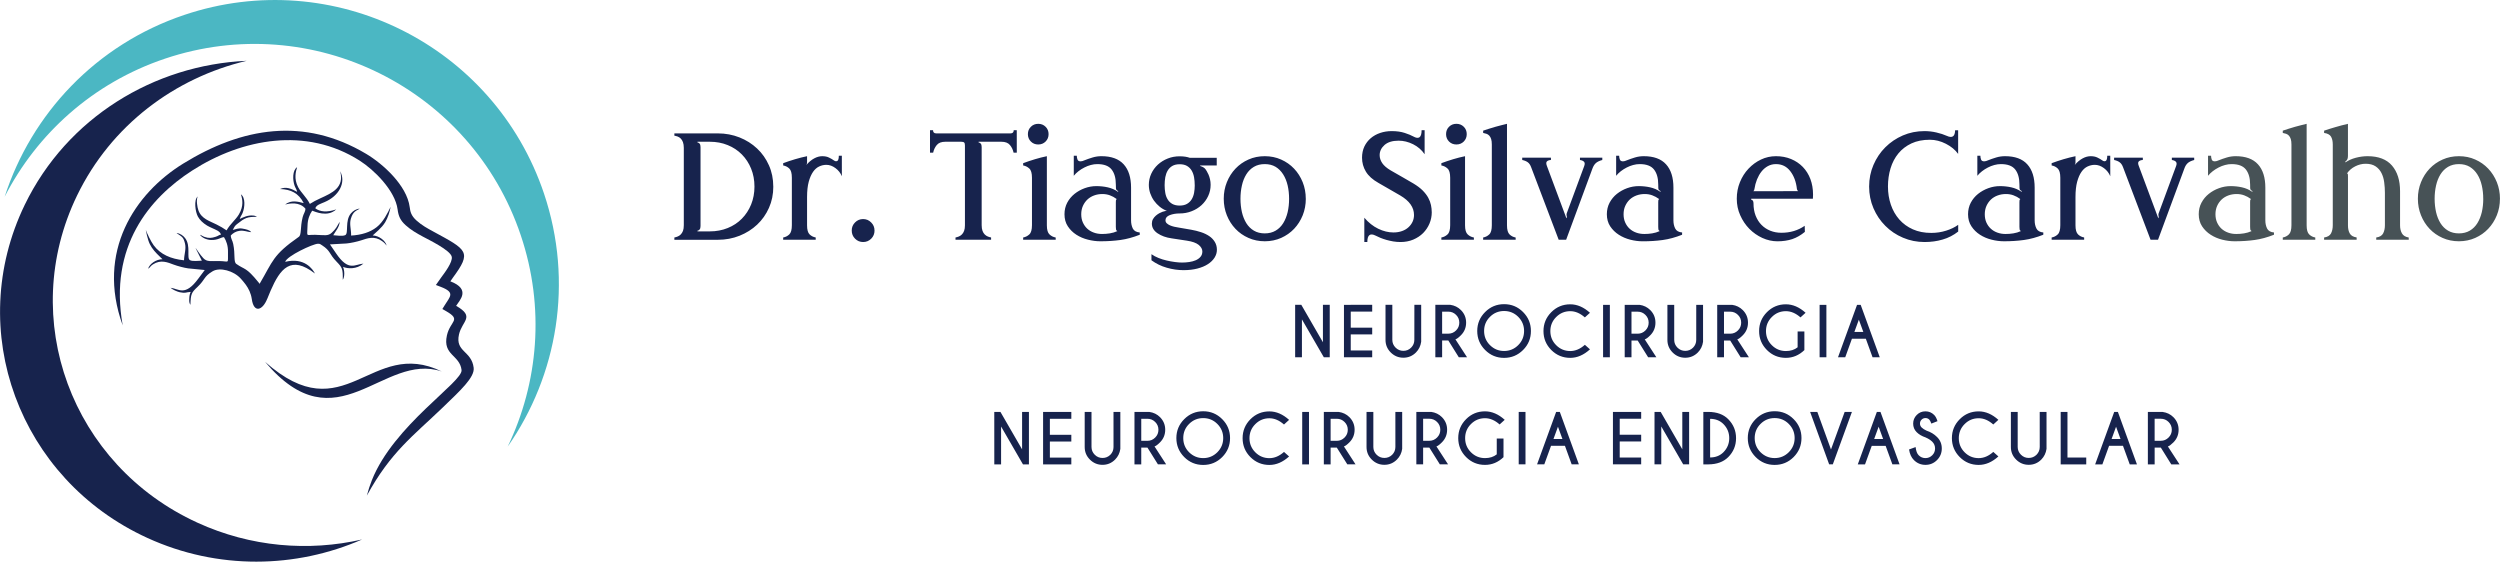
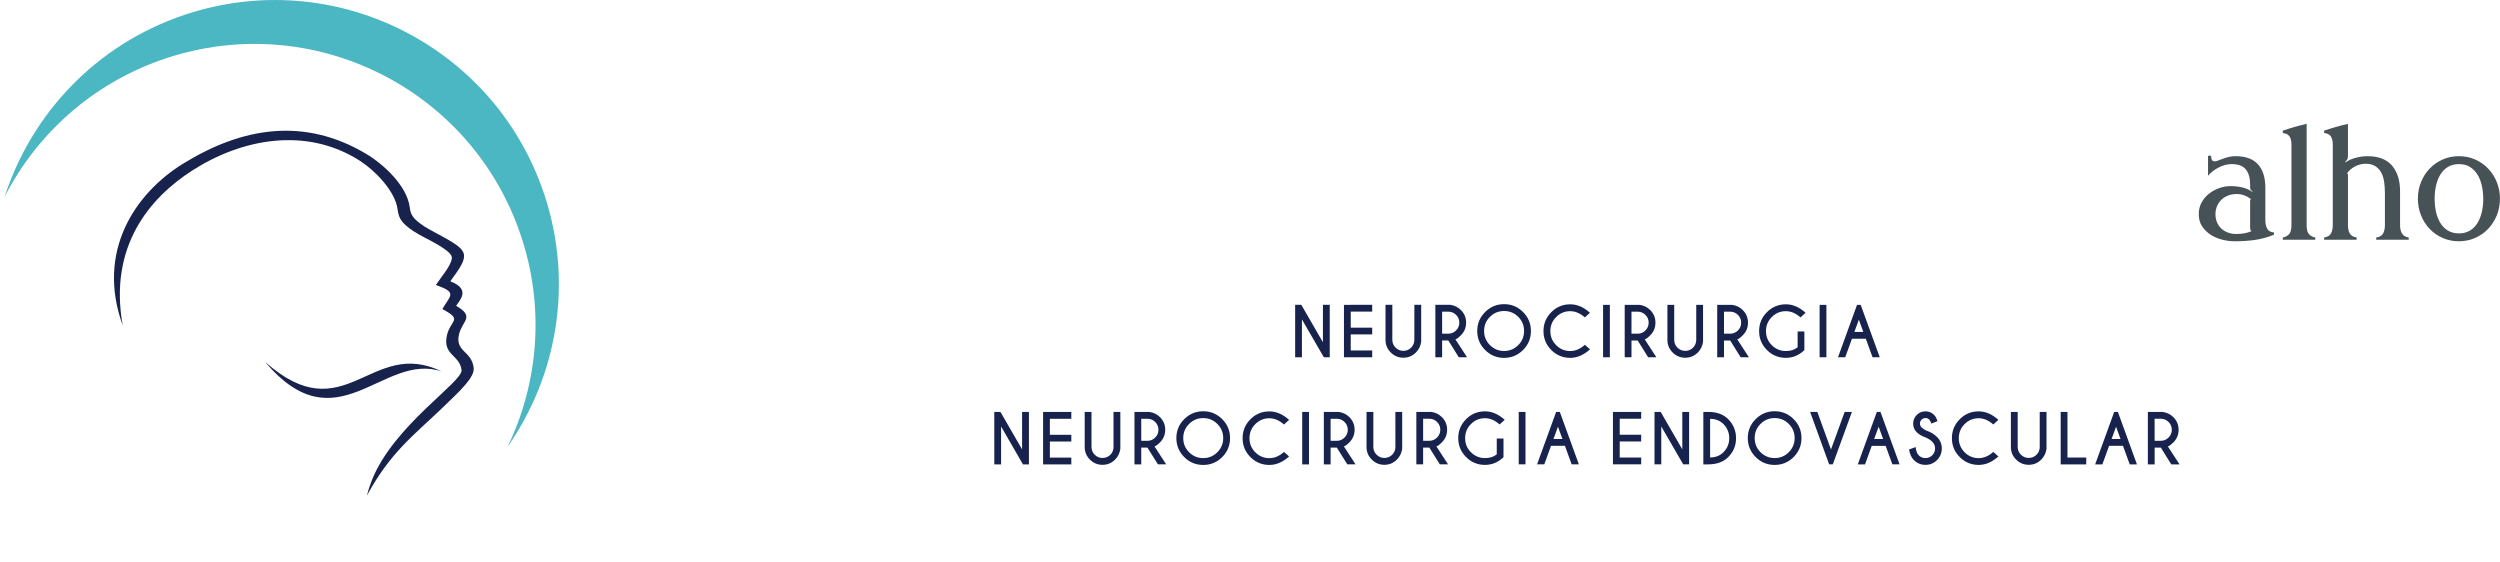
<svg xmlns="http://www.w3.org/2000/svg" xmlns:ns1="http://sodipodi.sourceforge.net/DTD/sodipodi-0.dtd" width="88.801" height="19.95" id="svg21" viewBox="0 0 88.801 19.95" ns1:docname="drtiago.cdr">
  <defs id="defs25" />
  <g id="Layer1000">
    <path d="m 15.694,13.196 c -2.1,-0.713 -3.719,2.694 -6.28,-0.344 2.845,2.528 3.744,-0.892 6.28,0.344 z" style="fill:#17234d;fill-rule:evenodd" id="path2" />
    <path d="m 13.03,17.607 c 0.049,-0.189 0.109,-0.373 0.179,-0.55 0.778,-1.957 3.237,-3.492 3.186,-3.914 -0.065,-0.541 -0.679,-0.522 -0.52,-1.231 0.118,-0.523 0.53,-0.54 -0.033,-0.862 l -0.129,-0.074 0.078,-0.126 c 0.195,-0.319 0.393,-0.458 -0.135,-0.661 l -0.173,-0.066 0.107,-0.151 c 0.031,-0.042 0.058,-0.086 0.089,-0.127 0.103,-0.14 0.411,-0.538 0.367,-0.727 C 15.994,8.884 15.217,8.512 15.023,8.406 14.803,8.287 14.594,8.168 14.408,7.999 14.222,7.83 14.154,7.681 14.123,7.438 14.036,6.771 13.292,6.034 12.773,5.704 10.888,4.503 8.61,4.912 6.825,6.059 5.313,7.032 3.856,8.753 4.358,11.556 3.407,8.934 4.795,6.867 6.506,5.812 c 2.091,-1.289 4.291,-1.663 6.502,-0.346 0.594,0.354 1.446,1.121 1.545,1.892 0.019,0.151 0.045,0.298 0.24,0.474 0.187,0.17 0.405,0.288 0.586,0.386 1.228,0.666 1.386,0.724 0.705,1.649 -0.037,0.051 -0.043,0.064 -0.087,0.126 v 0 c 0.745,0.286 0.321,0.681 0.205,0.87 0.686,0.394 0.21,0.533 0.101,1.018 -0.14,0.624 0.449,0.574 0.522,1.183 0.04,0.338 -0.469,0.804 -1.116,1.427 -1.022,0.983 -1.832,1.563 -2.679,3.115 z" style="fill:#17234d;fill-rule:evenodd" id="path4" />
-     <path d="m 0.879,7.275 c 1.502,-3.1 4.599,-4.97 7.882,-5.115 -2.553,0.605 -4.815,2.288 -6.024,4.785 -2.116,4.371 -0.202,9.574 4.277,11.621 1.897,0.868 3.95,1.03 5.848,0.596 C 10.515,20.19 7.74,20.254 5.234,19.107 0.674,17.022 -1.275,11.726 0.879,7.275 Z" style="fill:#17234d;fill-rule:evenodd" id="path6" />
    <path d="M 0.165,6.989 C 1.116,4.053 3.397,1.589 6.549,0.529 c 5.279,-1.775 10.999,1.066 12.774,6.346 1.059,3.15 0.476,6.457 -1.29,8.99 1.089,-2.263 1.331,-4.936 0.466,-7.505 C 16.744,3.136 11.085,0.327 5.862,2.083 3.294,2.947 1.31,4.755 0.165,6.989 Z" style="fill:#4bb7c3;fill-rule:evenodd" id="path8" />
-     <path d="m 9.492,10.616 c 0.04,-0.1 0.08,-0.199 0.121,-0.292 0.336,-0.774 0.716,-1.276 1.574,-0.607 -0.072,-0.151 -0.374,-0.587 -1.057,-0.416 0.06,-0.209 0.979,-0.637 1.162,-0.643 0.074,-0.003 0.091,0.018 0.148,0.055 0.312,0.204 0.237,0.294 0.514,0.58 0.199,0.206 0.23,0.254 0.221,0.646 0.077,-0.106 0.063,-0.345 0.009,-0.46 0.168,0.07 0.476,0.092 0.726,-0.115 C 12.61,9.381 12.386,9.668 11.932,8.991 L 11.72,8.681 12.31,8.648 c 0.149,-0.014 0.38,-0.065 0.517,-0.11 0.225,-0.074 0.469,-0.17 0.741,0.024 0.098,0.07 0.107,0.091 0.166,0.162 C 13.691,8.546 13.462,8.372 13.238,8.363 L 13.445,8.175 C 13.538,8.086 13.618,7.998 13.682,7.894 13.776,7.74 13.851,7.498 13.875,7.346 13.77,7.564 13.614,7.886 13.379,8.069 13.14,8.256 12.835,8.345 12.472,8.368 12.476,8.146 12.406,7.966 12.461,7.775 12.542,7.489 12.678,7.482 12.778,7.411 12.652,7.418 12.54,7.492 12.466,7.578 12.243,7.84 12.391,8.288 12.264,8.351 12.164,8.402 11.936,8.359 11.837,8.355 11.905,8.231 12.058,8.069 12.066,7.878 L 11.944,8.085 C 11.883,8.172 11.862,8.191 11.79,8.261 11.651,8.396 11.526,8.349 11.202,8.341 10.848,8.331 10.914,8.447 10.924,8.005 10.929,7.787 11,7.612 11.089,7.484 c 0.1,0.032 0.54,0.246 0.855,-0.047 -0.328,0.114 -0.574,0.089 -0.744,-0.037 0.036,-0.126 0.207,-0.166 0.326,-0.22 0.52,-0.218 0.772,-0.698 0.557,-1.097 0.156,0.583 -0.29,0.772 -0.708,0.963 -0.146,0.067 -0.245,0.118 -0.369,0.197 C 10.884,6.997 10.696,6.852 10.587,6.642 10.434,6.344 10.508,6.093 10.553,5.939 10.384,6.048 10.391,6.394 10.466,6.601 10.498,6.686 10.537,6.725 10.555,6.815 10.36,6.706 10.161,6.615 9.945,6.715 10.332,6.723 10.612,6.865 10.788,7.215 10.606,7.168 10.344,7.087 10.13,7.266 10.295,7.22 10.64,7.163 10.849,7.413 10.845,7.532 10.783,7.584 10.751,7.712 10.656,8.083 10.719,8.345 10.609,8.416 9.683,9.063 9.699,9.271 9.221,10.082 9.211,10.067 9.199,10.051 9.185,10.032 8.73,9.472 8.701,9.592 8.394,9.374 8.289,9.299 8.362,9.041 8.284,8.666 8.258,8.536 8.198,8.481 8.198,8.363 8.279,8.28 8.377,8.215 8.513,8.198 8.68,8.178 8.781,8.24 8.923,8.247 8.868,8.168 8.732,8.141 8.606,8.119 8.471,8.096 8.38,8.142 8.268,8.167 8.32,8.073 8.327,8.034 8.415,7.963 8.701,7.736 8.786,7.696 9.132,7.704 9.066,7.671 9.054,7.659 8.979,7.655 8.798,7.643 8.658,7.708 8.517,7.778 8.54,7.688 8.582,7.651 8.616,7.567 8.699,7.363 8.723,7.018 8.557,6.903 8.614,7.078 8.663,7.317 8.486,7.615 8.368,7.813 8.179,7.95 8.048,8.183 7.927,8.099 7.831,8.044 7.688,7.972 7.459,7.855 7.152,7.774 7.047,7.47 7.008,7.36 6.962,7.101 7.023,6.979 6.878,7.096 6.938,7.528 7.029,7.692 7.096,7.814 7.204,7.919 7.355,8.012 7.42,8.053 7.46,8.063 7.532,8.1 7.649,8.158 7.816,8.205 7.848,8.333 7.755,8.352 7.763,8.378 7.664,8.409 7.51,8.459 7.412,8.467 7.268,8.416 7.174,8.384 7.176,8.36 7.103,8.339 7.166,8.436 7.327,8.518 7.493,8.524 7.751,8.533 7.836,8.43 7.956,8.423 8.039,8.554 8.103,8.732 8.098,8.95 8.089,9.393 8.159,9.28 7.806,9.273 7.481,9.268 7.355,9.31 7.222,9.17 6.986,8.918 6.771,8.458 7.17,9.259 7.072,9.26 6.842,9.294 6.745,9.24 6.62,9.17 6.787,8.729 6.576,8.458 6.506,8.368 6.397,8.29 6.272,8.277 6.305,8.307 6.281,8.286 6.323,8.314 6.469,8.414 6.519,8.43 6.572,8.654 6.618,8.848 6.542,9.025 6.536,9.246 6.069,9.197 5.702,9.04 5.459,8.713 5.363,8.585 5.225,8.293 5.178,8.165 5.197,8.279 5.233,8.424 5.267,8.532 5.329,8.73 5.435,8.869 5.572,9.012 l 0.199,0.196 c -0.225,0 -0.46,0.163 -0.511,0.339 C 5.349,9.49 5.33,9.458 5.432,9.392 5.712,9.21 5.951,9.318 6.174,9.401 6.309,9.451 6.537,9.513 6.685,9.533 L 7.273,9.591 7.048,9.892 c -0.482,0.658 -0.696,0.361 -0.992,0.33 0.069,0.063 0.237,0.139 0.326,0.158 0.224,0.047 0.202,3e-4 0.392,-0.012 -0.032,0.064 -0.048,0.142 -0.051,0.24 -0.004,0.096 -0.006,0.148 0.041,0.22 C 6.774,10.437 6.805,10.39 7.014,10.193 7.302,9.919 7.231,9.826 7.552,9.636 7.807,9.484 8.301,9.613 8.557,9.902 c 0.114,0.128 0.229,0.265 0.306,0.439 0.037,0.085 0.066,0.178 0.081,0.283 0.071,0.505 0.38,0.409 0.547,-0.008 z" style="fill:#17234d;fill-rule:evenodd" id="path10" />
    <path d="m 35.317,14.633 h 0.22 l 0.768,1.329 v -1.329 h 0.243 v 1.863 h -0.211 l -0.778,-1.346 v 1.346 h -0.241 z m 2.737,0 v 0.242 h -0.762 v 0.569 h 0.762 v 0.24 h -0.762 v 0.569 h 0.762 v 0.243 h -1.003 v -1.863 z m 1.498,0 h 0.243 v 1.312 c -0.021,0.149 -0.083,0.276 -0.186,0.379 -0.124,0.124 -0.273,0.187 -0.447,0.187 -0.174,0 -0.324,-0.063 -0.447,-0.186 -0.124,-0.123 -0.186,-0.272 -0.186,-0.448 v -1.244 h 0.242 v 1.244 c 0,0.107 0.039,0.199 0.115,0.275 0.077,0.077 0.169,0.115 0.277,0.115 0.108,0 0.2,-0.038 0.277,-0.113 0.076,-0.077 0.113,-0.169 0.113,-0.277 z m 0.986,0.242 v 0.783 h 0.22 c 0.107,0 0.199,-0.039 0.275,-0.116 0.077,-0.076 0.115,-0.168 0.115,-0.277 0,-0.108 -0.038,-0.2 -0.115,-0.276 -0.076,-0.076 -0.168,-0.114 -0.275,-0.114 z m 0.22,1.024 h -0.22 v 0.596 h -0.241 v -1.863 h 0.529 c 0.149,0.021 0.275,0.082 0.378,0.185 0.124,0.125 0.185,0.274 0.185,0.447 0,0.175 -0.061,0.325 -0.185,0.449 -0.085,0.085 -0.15,0.133 -0.195,0.144 l 0.413,0.637 h -0.292 z m 1.981,-1.291 c 0.263,0 0.487,0.093 0.674,0.28 0.186,0.186 0.279,0.411 0.279,0.673 0,0.263 -0.093,0.488 -0.279,0.675 -0.187,0.186 -0.411,0.279 -0.674,0.279 -0.264,0 -0.488,-0.093 -0.674,-0.279 -0.186,-0.187 -0.28,-0.412 -0.28,-0.675 0,-0.263 0.094,-0.488 0.28,-0.673 0.186,-0.186 0.411,-0.28 0.674,-0.28 z m 0,0.243 c -0.197,0 -0.364,0.069 -0.502,0.208 -0.139,0.138 -0.207,0.305 -0.207,0.502 0,0.196 0.068,0.364 0.207,0.503 0.14,0.138 0.306,0.208 0.502,0.208 0.196,0 0.363,-0.07 0.502,-0.208 0.138,-0.139 0.208,-0.307 0.208,-0.503 0,-0.196 -0.07,-0.363 -0.208,-0.502 -0.139,-0.139 -0.306,-0.208 -0.502,-0.208 z m 2.869,1.201 0.181,0.162 c -0.222,0.2 -0.454,0.301 -0.7,0.301 -0.263,0 -0.487,-0.093 -0.673,-0.278 -0.185,-0.186 -0.278,-0.41 -0.278,-0.673 0,-0.262 0.093,-0.486 0.278,-0.673 0.186,-0.186 0.41,-0.278 0.673,-0.278 0.246,0 0.479,0.101 0.7,0.301 l -0.181,0.165 c -0.167,-0.148 -0.339,-0.222 -0.519,-0.222 -0.194,0 -0.361,0.069 -0.499,0.207 -0.139,0.138 -0.208,0.305 -0.208,0.501 0,0.196 0.069,0.363 0.208,0.502 0.138,0.138 0.305,0.207 0.499,0.207 0.18,0 0.353,-0.073 0.519,-0.221 z m 0.888,-1.419 v 1.863 h -0.241 v -1.863 z m 0.768,0.242 v 0.783 h 0.22 c 0.107,0 0.199,-0.039 0.275,-0.116 0.077,-0.076 0.115,-0.168 0.115,-0.277 0,-0.108 -0.038,-0.2 -0.115,-0.276 -0.075,-0.076 -0.167,-0.114 -0.275,-0.114 z m 0.22,1.024 H 47.264 v 0.596 h -0.241 v -1.863 h 0.529 c 0.149,0.021 0.276,0.082 0.379,0.185 0.124,0.125 0.185,0.274 0.185,0.447 0,0.175 -0.061,0.325 -0.185,0.449 -0.085,0.085 -0.151,0.133 -0.195,0.144 l 0.413,0.637 h -0.292 z m 2.08,-1.267 h 0.242 v 1.312 c -0.021,0.149 -0.083,0.276 -0.186,0.379 -0.124,0.124 -0.273,0.187 -0.447,0.187 -0.174,0 -0.324,-0.063 -0.447,-0.186 -0.124,-0.123 -0.186,-0.272 -0.186,-0.448 v -1.244 h 0.242 v 1.244 c 0,0.107 0.038,0.199 0.115,0.275 0.077,0.077 0.17,0.115 0.277,0.115 0.109,0 0.201,-0.038 0.277,-0.113 0.076,-0.077 0.114,-0.169 0.114,-0.277 z m 0.986,0.242 v 0.783 h 0.22 c 0.107,0 0.199,-0.039 0.275,-0.116 0.077,-0.076 0.115,-0.168 0.115,-0.277 0,-0.108 -0.038,-0.2 -0.115,-0.276 -0.076,-0.076 -0.168,-0.114 -0.275,-0.114 z m 0.22,1.024 h -0.22 v 0.596 h -0.241 v -1.863 h 0.529 c 0.149,0.021 0.275,0.082 0.379,0.185 0.124,0.125 0.185,0.274 0.185,0.447 0,0.175 -0.061,0.325 -0.185,0.449 -0.085,0.085 -0.15,0.133 -0.195,0.144 l 0.413,0.637 h -0.292 z m 2.635,0.341 c -0.191,0.182 -0.41,0.274 -0.657,0.274 -0.263,0 -0.488,-0.093 -0.672,-0.278 -0.185,-0.186 -0.279,-0.41 -0.279,-0.673 0,-0.262 0.093,-0.486 0.279,-0.673 0.185,-0.186 0.409,-0.278 0.672,-0.278 0.246,0 0.479,0.101 0.7,0.301 l -0.181,0.165 c -0.166,-0.148 -0.339,-0.222 -0.519,-0.222 -0.195,0 -0.361,0.069 -0.499,0.207 -0.139,0.138 -0.207,0.305 -0.207,0.501 0,0.196 0.068,0.363 0.207,0.502 0.138,0.138 0.305,0.207 0.499,0.207 0.168,0 0.306,-0.044 0.417,-0.133 v -0.562 h 0.24 z m 0.781,-1.608 v 1.863 h -0.241 v -1.863 z m 1.312,0.962 -0.159,-0.436 -0.159,0.436 z m -0.093,-0.962 0.677,1.863 h -0.256 l -0.239,-0.659 h -0.494 l -0.239,0.659 h -0.257 l 0.678,-1.863 z m 2.89,0 v 0.242 h -0.762 v 0.569 h 0.762 v 0.24 h -0.762 v 0.569 h 0.762 v 0.243 h -1.003 v -1.863 z m 0.474,0 h 0.219 l 0.768,1.329 v -1.329 h 0.242 v 1.863 h -0.21 l -0.779,-1.346 v 1.346 h -0.241 z m 1.975,0.246 v 1.372 c 0.192,0 0.349,-0.062 0.471,-0.184 0.138,-0.139 0.208,-0.306 0.208,-0.502 0,-0.196 -0.07,-0.363 -0.208,-0.502 -0.122,-0.122 -0.28,-0.184 -0.471,-0.184 z m -0.064,-0.246 c 0.303,0.002 0.538,0.087 0.707,0.258 0.185,0.187 0.278,0.412 0.278,0.674 0,0.263 -0.092,0.488 -0.278,0.674 -0.17,0.17 -0.405,0.256 -0.707,0.258 h -0.177 v -1.863 z m 2.356,-0.024 c 0.264,0 0.488,0.093 0.674,0.28 0.186,0.186 0.279,0.411 0.279,0.673 0,0.263 -0.093,0.488 -0.279,0.675 -0.186,0.186 -0.411,0.279 -0.674,0.279 -0.263,0 -0.488,-0.093 -0.674,-0.279 -0.186,-0.187 -0.28,-0.412 -0.28,-0.675 0,-0.263 0.094,-0.488 0.28,-0.673 0.186,-0.186 0.411,-0.28 0.674,-0.28 z m 0,0.243 c -0.196,0 -0.363,0.069 -0.502,0.208 -0.138,0.138 -0.207,0.305 -0.207,0.502 0,0.196 0.069,0.364 0.207,0.503 0.14,0.138 0.307,0.208 0.502,0.208 0.196,0 0.364,-0.07 0.502,-0.208 0.138,-0.139 0.208,-0.307 0.208,-0.503 0,-0.196 -0.07,-0.363 -0.208,-0.502 -0.138,-0.139 -0.306,-0.208 -0.502,-0.208 z m 1.936,1.644 -0.676,-1.863 h 0.256 l 0.485,1.335 0.486,-1.335 h 0.258 l -0.679,1.863 z m 1.917,-0.901 -0.159,-0.436 -0.159,0.436 z m -0.094,-0.962 0.678,1.863 H 67.218 L 66.979,15.837 H 66.485 L 66.246,16.496 h -0.257 l 0.677,-1.863 z m 1.605,0.907 c -0.132,-0.044 -0.239,-0.106 -0.321,-0.189 -0.082,-0.082 -0.123,-0.183 -0.123,-0.304 0,-0.119 0.043,-0.22 0.127,-0.306 0.085,-0.086 0.188,-0.128 0.309,-0.128 0.119,0 0.222,0.041 0.307,0.126 0.049,0.046 0.088,0.12 0.121,0.223 l -0.218,0.086 c -0.027,-0.072 -0.05,-0.118 -0.072,-0.14 -0.037,-0.038 -0.083,-0.057 -0.137,-0.057 -0.054,0 -0.101,0.02 -0.138,0.057 -0.038,0.038 -0.057,0.084 -0.057,0.138 0,0.054 0.019,0.101 0.057,0.139 0.043,0.042 0.102,0.08 0.176,0.114 0.146,0.048 0.27,0.122 0.371,0.224 0.115,0.112 0.171,0.249 0.171,0.41 0,0.16 -0.057,0.298 -0.17,0.411 -0.114,0.114 -0.251,0.17 -0.41,0.17 -0.16,0 -0.298,-0.057 -0.411,-0.171 -0.091,-0.091 -0.148,-0.216 -0.172,-0.376 l 0.233,-0.085 c 0.016,0.137 0.051,0.234 0.109,0.291 0.066,0.067 0.147,0.101 0.241,0.101 0.093,0 0.174,-0.034 0.241,-0.101 0.067,-0.066 0.1,-0.147 0.1,-0.241 0,-0.094 -0.033,-0.174 -0.1,-0.241 C 68.571,15.629 68.493,15.578 68.401,15.54 Z m 2.402,0.513 0.181,0.162 c -0.221,0.2 -0.454,0.301 -0.7,0.301 -0.263,0 -0.487,-0.093 -0.672,-0.278 -0.185,-0.186 -0.279,-0.41 -0.279,-0.673 0,-0.262 0.093,-0.486 0.279,-0.673 0.185,-0.186 0.409,-0.278 0.672,-0.278 0.246,0 0.479,0.101 0.7,0.301 l -0.181,0.165 c -0.166,-0.148 -0.339,-0.222 -0.519,-0.222 -0.195,0 -0.361,0.069 -0.499,0.207 -0.138,0.138 -0.207,0.305 -0.207,0.501 0,0.196 0.069,0.363 0.207,0.502 0.138,0.138 0.305,0.207 0.499,0.207 0.18,0 0.353,-0.073 0.519,-0.221 z m 1.649,-1.419 h 0.242 v 1.312 c -0.022,0.149 -0.083,0.276 -0.185,0.379 -0.124,0.124 -0.273,0.187 -0.448,0.187 -0.174,0 -0.324,-0.063 -0.447,-0.186 -0.124,-0.123 -0.186,-0.272 -0.186,-0.448 v -1.244 h 0.242 v 1.244 c 0,0.107 0.039,0.199 0.115,0.275 0.077,0.077 0.169,0.115 0.277,0.115 0.108,0 0.2,-0.038 0.277,-0.113 0.076,-0.077 0.114,-0.169 0.114,-0.277 z m 0.745,1.863 v -1.863 h 0.241 v 1.62 h 0.667 v 0.243 z m 2.126,-0.901 -0.159,-0.436 -0.159,0.436 z m -0.094,-0.962 0.677,1.863 h -0.256 l -0.24,-0.659 h -0.494 l -0.238,0.659 h -0.257 l 0.677,-1.863 z m 1.305,0.242 v 0.783 h 0.22 c 0.107,0 0.199,-0.039 0.275,-0.116 0.077,-0.076 0.115,-0.168 0.115,-0.277 0,-0.108 -0.039,-0.2 -0.115,-0.276 -0.076,-0.076 -0.168,-0.114 -0.275,-0.114 z m 0.22,1.024 H 76.534 V 16.496 H 76.293 v -1.863 h 0.528 c 0.149,0.021 0.276,0.082 0.379,0.185 0.124,0.125 0.185,0.274 0.185,0.447 0,0.175 -0.061,0.325 -0.185,0.449 -0.086,0.085 -0.15,0.133 -0.196,0.144 l 0.414,0.637 h -0.293 z" style="fill:#17234d;fill-rule:evenodd" id="path12" />
-     <path d="m 27.468,6.627 c 0,0.274 -0.051,0.526 -0.154,0.756 -0.102,0.23 -0.242,0.429 -0.421,0.597 -0.177,0.167 -0.387,0.298 -0.625,0.394 -0.239,0.095 -0.496,0.143 -0.77,0.143 H 23.954 V 8.436 C 23.994,8.428 24.034,8.417 24.073,8.4 24.113,8.384 24.148,8.36 24.181,8.327 24.213,8.296 24.239,8.252 24.26,8.201 24.279,8.149 24.289,8.081 24.289,7.998 V 5.25 c 0,-0.078 -0.011,-0.145 -0.03,-0.2 C 24.239,4.997 24.213,4.954 24.181,4.922 24.148,4.889 24.113,4.866 24.073,4.851 24.034,4.837 23.994,4.826 23.954,4.819 V 4.738 h 1.543 c 0.274,0 0.53,0.048 0.77,0.143 0.239,0.095 0.448,0.227 0.625,0.394 0.179,0.167 0.319,0.367 0.421,0.597 0.103,0.23 0.154,0.482 0.154,0.755 z m -0.669,0 C 26.799,6.397 26.759,6.185 26.68,5.99 26.601,5.796 26.491,5.628 26.351,5.486 26.21,5.344 26.043,5.232 25.849,5.154 25.654,5.074 25.442,5.035 25.212,5.035 H 24.775 V 5.062 c 0.029,0 0.054,0.014 0.076,0.04 0.021,0.027 0.032,0.068 0.032,0.122 v 2.806 c 0,0.054 -0.011,0.095 -0.032,0.121 -0.022,0.027 -0.047,0.041 -0.076,0.041 v 0.027 h 0.437 c 0.23,0 0.442,-0.04 0.637,-0.119 0.195,-0.079 0.362,-0.189 0.502,-0.332 0.14,-0.142 0.25,-0.31 0.329,-0.504 0.079,-0.195 0.119,-0.408 0.119,-0.638 z M 29.903,6.26 C 29.856,6.145 29.781,6.049 29.676,5.971 29.571,5.894 29.464,5.855 29.352,5.855 c -0.087,0 -0.17,0.019 -0.253,0.057 -0.083,0.038 -0.156,0.102 -0.219,0.192 -0.062,0.09 -0.114,0.207 -0.154,0.353 -0.039,0.146 -0.059,0.327 -0.059,0.542 v 1.004 c 0,0.158 0.03,0.266 0.091,0.324 0.061,0.058 0.134,0.094 0.216,0.108 V 8.516 H 27.819 V 8.436 C 27.902,8.421 27.974,8.385 28.035,8.327 28.096,8.27 28.127,8.16 28.127,7.998 V 6.314 C 28.127,6.152 28.096,6.042 28.035,5.985 27.974,5.927 27.902,5.891 27.819,5.877 V 5.796 c 0.137,-0.051 0.278,-0.097 0.424,-0.141 0.146,-0.043 0.287,-0.079 0.424,-0.107 v 0.221 c 0,0.036 -0.009,0.067 -0.027,0.092 0.09,-0.105 0.184,-0.183 0.281,-0.235 0.098,-0.053 0.193,-0.078 0.286,-0.078 0.094,0 0.174,0.016 0.24,0.049 0.067,0.032 0.125,0.066 0.175,0.102 0.047,0.032 0.088,0.038 0.122,0.016 0.034,-0.022 0.051,-0.083 0.051,-0.184 h 0.108 z m 1.161,1.927 c 0,0.115 -0.039,0.212 -0.119,0.292 -0.08,0.079 -0.174,0.118 -0.286,0.118 -0.111,0 -0.207,-0.039 -0.286,-0.118 C 30.293,8.399 30.254,8.303 30.254,8.187 c 0,-0.112 0.039,-0.207 0.118,-0.286 0.079,-0.08 0.175,-0.12 0.286,-0.12 0.112,0 0.207,0.04 0.286,0.12 0.08,0.079 0.119,0.174 0.119,0.286 z m 5.053,-2.764 H 36.003 C 35.981,5.319 35.938,5.228 35.873,5.151 35.808,5.073 35.708,5.035 35.571,5.035 H 34.761 V 5.062 c 0.029,0 0.054,0.014 0.076,0.04 0.022,0.027 0.032,0.068 0.032,0.122 v 2.774 c 0,0.083 0.01,0.15 0.03,0.203 0.02,0.051 0.045,0.095 0.078,0.126 0.032,0.033 0.069,0.057 0.108,0.073 0.039,0.017 0.079,0.028 0.119,0.035 V 8.516 H 33.94 V 8.436 C 33.98,8.428 34.019,8.417 34.059,8.4 34.098,8.384 34.135,8.36 34.167,8.327 34.199,8.296 34.226,8.252 34.245,8.201 34.265,8.149 34.275,8.083 34.275,8.004 V 5.17 c 0,-0.054 -0.009,-0.09 -0.027,-0.107 C 34.23,5.044 34.194,5.035 34.141,5.035 h -0.564 c -0.137,0 -0.237,0.038 -0.302,0.116 -0.064,0.077 -0.107,0.168 -0.129,0.272 H 33.034 V 4.625 h 0.108 c 0,0.075 0.037,0.113 0.113,0.113 h 2.64 c 0.075,0 0.113,-0.038 0.113,-0.113 h 0.108 z m 1.129,-0.658 c 0,0.104 -0.035,0.191 -0.106,0.262 -0.07,0.07 -0.157,0.105 -0.262,0.105 -0.104,0 -0.192,-0.035 -0.261,-0.105 -0.071,-0.07 -0.106,-0.158 -0.106,-0.262 0,-0.105 0.035,-0.192 0.106,-0.262 0.07,-0.07 0.157,-0.105 0.261,-0.105 0.105,0 0.192,0.035 0.262,0.105 0.071,0.07 0.106,0.158 0.106,0.262 z m 0.253,3.751 H 36.343 V 8.436 C 36.425,8.421 36.498,8.385 36.561,8.327 36.624,8.27 36.656,8.16 36.656,7.998 V 6.314 C 36.656,6.152 36.624,6.042 36.561,5.985 36.498,5.927 36.425,5.891 36.343,5.877 V 5.796 c 0.136,-0.051 0.277,-0.097 0.421,-0.141 0.144,-0.043 0.284,-0.079 0.421,-0.107 v 2.456 c 0,0.158 0.032,0.266 0.095,0.324 0.063,0.058 0.135,0.094 0.218,0.108 z m 2.986,-0.178 c -0.238,0.093 -0.467,0.156 -0.686,0.186 -0.22,0.031 -0.457,0.046 -0.713,0.046 -0.144,0 -0.29,-0.019 -0.44,-0.057 C 38.496,8.476 38.358,8.418 38.234,8.338 38.11,8.259 38.009,8.159 37.93,8.039 37.85,7.919 37.811,7.775 37.811,7.61 c 0,-0.151 0.033,-0.288 0.097,-0.41 0.065,-0.122 0.152,-0.227 0.259,-0.313 0.108,-0.086 0.229,-0.154 0.364,-0.203 0.135,-0.049 0.273,-0.073 0.413,-0.073 0.137,0 0.27,0.014 0.402,0.043 0.131,0.029 0.255,0.082 0.37,0.162 V 6.784 C 39.666,6.766 39.64,6.733 39.639,6.684 39.637,6.635 39.635,6.591 39.635,6.552 c 0,-0.227 -0.05,-0.404 -0.151,-0.532 -0.101,-0.128 -0.27,-0.191 -0.507,-0.191 -0.076,0 -0.153,0.01 -0.233,0.032 C 38.666,5.882 38.589,5.912 38.516,5.95 38.441,5.988 38.372,6.032 38.307,6.082 38.243,6.132 38.187,6.187 38.141,6.244 V 5.531 h 0.107 c 0,0.048 0.009,0.092 0.025,0.136 0.016,0.043 0.053,0.064 0.111,0.064 0.021,0 0.043,-0.003 0.065,-0.01 0.021,-0.007 0.041,-0.014 0.059,-0.022 0.097,-0.039 0.197,-0.074 0.3,-0.105 0.102,-0.031 0.207,-0.046 0.315,-0.046 0.352,0 0.616,0.096 0.791,0.289 0.175,0.192 0.262,0.469 0.262,0.828 v 1.16 c 0,0.112 0.021,0.209 0.062,0.292 0.041,0.082 0.123,0.13 0.246,0.141 z M 39.69,8.209 C 39.66,8.194 39.644,8.172 39.641,8.141 39.637,8.111 39.635,8.083 39.635,8.058 V 7.184 c 0,-0.018 0.001,-0.039 0.003,-0.062 0.002,-0.024 0.011,-0.041 0.029,-0.051 C 39.589,7.012 39.508,6.968 39.425,6.938 39.342,6.907 39.252,6.892 39.155,6.892 c -0.104,0 -0.202,0.017 -0.294,0.051 -0.091,0.034 -0.17,0.082 -0.237,0.145 -0.066,0.063 -0.119,0.139 -0.159,0.227 -0.039,0.088 -0.059,0.187 -0.059,0.294 0,0.108 0.018,0.205 0.057,0.292 0.038,0.085 0.09,0.16 0.156,0.221 0.067,0.061 0.144,0.108 0.235,0.14 0.09,0.033 0.187,0.049 0.291,0.049 0.094,0 0.187,-0.007 0.278,-0.022 0.092,-0.014 0.181,-0.041 0.268,-0.081 z m 3.535,0.664 c 0,0.097 -0.028,0.19 -0.083,0.278 -0.056,0.088 -0.135,0.166 -0.238,0.232 -0.102,0.067 -0.226,0.118 -0.372,0.156 -0.146,0.038 -0.31,0.057 -0.494,0.057 -0.197,0 -0.397,-0.029 -0.596,-0.087 -0.2,-0.057 -0.38,-0.146 -0.542,-0.264 v -0.216 c 0.072,0.051 0.154,0.095 0.248,0.133 0.093,0.038 0.19,0.068 0.291,0.091 0.101,0.024 0.199,0.041 0.295,0.054 0.095,0.013 0.179,0.019 0.251,0.019 0.086,0 0.173,-0.006 0.259,-0.019 0.086,-0.013 0.164,-0.034 0.232,-0.064 0.068,-0.031 0.125,-0.071 0.167,-0.122 0.043,-0.051 0.065,-0.113 0.065,-0.189 0,-0.083 -0.043,-0.16 -0.129,-0.233 C 42.491,8.628 42.353,8.578 42.161,8.549 L 41.622,8.467 C 41.42,8.44 41.252,8.378 41.117,8.287 40.982,8.195 40.915,8.081 40.915,7.944 40.915,7.883 40.928,7.829 40.955,7.782 40.982,7.736 41.016,7.695 41.055,7.661 41.094,7.627 41.136,7.598 41.179,7.574 41.222,7.551 41.26,7.534 41.292,7.523 41.317,7.516 41.344,7.509 41.37,7.502 41.398,7.494 41.424,7.491 41.449,7.491 41.355,7.455 41.27,7.405 41.193,7.343 41.115,7.279 41.048,7.208 40.99,7.127 40.933,7.046 40.888,6.957 40.855,6.862 40.823,6.766 40.807,6.668 40.807,6.567 c 0,-0.14 0.029,-0.272 0.086,-0.396 0.057,-0.124 0.137,-0.232 0.237,-0.325 0.101,-0.091 0.217,-0.164 0.348,-0.215 0.131,-0.053 0.272,-0.079 0.424,-0.079 0.076,0 0.142,0.005 0.2,0.014 0.057,0.009 0.111,0.022 0.162,0.04 h 0.955 v 0.271 h -0.598 l 0.026,0.026 c 0.029,0.007 0.059,0.02 0.092,0.038 0.032,0.018 0.059,0.041 0.081,0.07 0.01,0.014 0.025,0.037 0.045,0.07 0.02,0.033 0.041,0.073 0.062,0.121 0.021,0.049 0.039,0.104 0.053,0.165 0.015,0.061 0.022,0.128 0.022,0.199 0,0.141 -0.029,0.273 -0.087,0.397 -0.057,0.124 -0.137,0.232 -0.237,0.325 -0.101,0.092 -0.218,0.164 -0.351,0.215 -0.133,0.053 -0.275,0.079 -0.426,0.079 -0.13,0 -0.246,0.02 -0.349,0.059 -0.102,0.039 -0.154,0.101 -0.154,0.183 0,0.043 0.016,0.08 0.046,0.108 0.031,0.029 0.069,0.053 0.113,0.073 0.045,0.02 0.096,0.036 0.151,0.049 0.056,0.012 0.109,0.022 0.159,0.03 L 42.312,8.16 c 0.122,0.021 0.238,0.051 0.349,0.087 0.11,0.036 0.207,0.083 0.292,0.14 0.085,0.057 0.15,0.127 0.199,0.208 0.049,0.081 0.073,0.173 0.073,0.278 z M 42.437,6.579 c 0,-0.101 -0.008,-0.197 -0.024,-0.286 C 42.396,6.203 42.368,6.124 42.326,6.055 42.285,5.987 42.23,5.933 42.161,5.893 42.093,5.854 42.007,5.834 41.903,5.834 c -0.105,0 -0.191,0.02 -0.259,0.059 -0.068,0.039 -0.123,0.093 -0.165,0.162 -0.041,0.068 -0.07,0.148 -0.087,0.237 -0.016,0.09 -0.024,0.186 -0.024,0.286 0,0.097 0.008,0.19 0.024,0.278 0.016,0.088 0.045,0.166 0.087,0.232 0.041,0.067 0.097,0.119 0.165,0.157 0.068,0.037 0.154,0.057 0.259,0.057 0.104,0 0.191,-0.021 0.259,-0.06 0.068,-0.039 0.123,-0.092 0.165,-0.159 0.042,-0.067 0.07,-0.144 0.087,-0.232 0.016,-0.088 0.024,-0.179 0.024,-0.272 z m 3.946,0.48 c 0,0.208 -0.037,0.405 -0.11,0.588 -0.074,0.183 -0.176,0.343 -0.305,0.48 -0.13,0.137 -0.284,0.244 -0.461,0.324 -0.179,0.079 -0.372,0.119 -0.581,0.119 -0.209,0 -0.402,-0.04 -0.58,-0.119 C 44.167,8.372 44.013,8.265 43.884,8.128 43.754,7.991 43.652,7.831 43.578,7.647 43.505,7.464 43.468,7.268 43.468,7.059 c 0,-0.209 0.037,-0.405 0.111,-0.588 0.074,-0.184 0.176,-0.344 0.305,-0.48 0.129,-0.137 0.283,-0.245 0.461,-0.324 0.178,-0.08 0.371,-0.119 0.58,-0.119 0.208,0 0.402,0.039 0.581,0.119 0.177,0.079 0.332,0.187 0.461,0.324 0.13,0.137 0.231,0.297 0.305,0.48 0.073,0.183 0.11,0.379 0.11,0.588 z m -0.594,0 C 45.789,6.893 45.772,6.737 45.738,6.587 45.703,6.438 45.65,6.306 45.578,6.193 45.506,6.079 45.416,5.99 45.309,5.925 45.2,5.861 45.072,5.829 44.925,5.829 c -0.148,0 -0.276,0.032 -0.386,0.097 -0.109,0.065 -0.2,0.154 -0.27,0.268 -0.07,0.113 -0.123,0.244 -0.156,0.394 -0.034,0.15 -0.051,0.306 -0.051,0.472 0,0.169 0.018,0.327 0.051,0.475 0.034,0.147 0.087,0.278 0.156,0.391 0.07,0.113 0.161,0.203 0.27,0.267 0.11,0.065 0.238,0.097 0.386,0.097 0.147,0 0.276,-0.032 0.386,-0.097 0.11,-0.065 0.2,-0.154 0.27,-0.267 0.07,-0.113 0.122,-0.244 0.157,-0.391 0.034,-0.148 0.051,-0.306 0.051,-0.475 z m 5.068,0.475 c 0,0.144 -0.027,0.279 -0.081,0.407 -0.054,0.128 -0.13,0.24 -0.226,0.338 -0.097,0.097 -0.215,0.174 -0.351,0.232 -0.136,0.057 -0.288,0.086 -0.453,0.086 -0.086,0 -0.172,-0.007 -0.257,-0.021 C 49.405,8.561 49.325,8.543 49.249,8.522 49.173,8.5 49.102,8.476 49.035,8.449 48.969,8.422 48.912,8.396 48.865,8.371 48.668,8.27 48.568,8.346 48.568,8.597 h -0.107 v -0.863 c 0.148,0.172 0.312,0.303 0.494,0.391 0.182,0.088 0.362,0.132 0.542,0.132 0.111,0 0.212,-0.017 0.302,-0.049 0.091,-0.032 0.167,-0.077 0.23,-0.135 0.063,-0.058 0.112,-0.123 0.146,-0.197 0.034,-0.074 0.051,-0.154 0.051,-0.24 0,-0.27 -0.162,-0.5 -0.486,-0.691 L 48.963,6.497 C 48.758,6.382 48.609,6.249 48.518,6.098 48.426,5.947 48.38,5.781 48.38,5.601 c 0,-0.147 0.028,-0.28 0.083,-0.397 0.056,-0.116 0.132,-0.215 0.227,-0.296 0.096,-0.081 0.207,-0.143 0.335,-0.186 0.127,-0.043 0.264,-0.065 0.408,-0.065 0.18,0 0.334,0.022 0.464,0.065 0.13,0.043 0.23,0.084 0.302,0.124 0.198,0.112 0.297,0.038 0.297,-0.221 h 0.107 V 5.478 C 50.5,5.326 50.363,5.208 50.194,5.123 50.024,5.039 49.853,4.997 49.681,4.997 c -0.22,0 -0.386,0.051 -0.502,0.153 -0.115,0.103 -0.173,0.223 -0.173,0.359 0,0.101 0.031,0.196 0.092,0.286 0.061,0.09 0.162,0.177 0.302,0.259 0.155,0.089 0.307,0.177 0.456,0.261 0.149,0.085 0.266,0.152 0.348,0.202 0.133,0.08 0.243,0.162 0.329,0.248 0.086,0.087 0.152,0.173 0.199,0.26 0.047,0.086 0.079,0.173 0.097,0.259 0.018,0.087 0.027,0.169 0.027,0.249 z m 1.242,-2.769 c 0,0.104 -0.035,0.191 -0.105,0.262 -0.07,0.07 -0.157,0.105 -0.262,0.105 -0.105,0 -0.192,-0.035 -0.262,-0.105 -0.07,-0.07 -0.105,-0.158 -0.105,-0.262 0,-0.105 0.035,-0.192 0.105,-0.262 0.07,-0.07 0.157,-0.105 0.262,-0.105 0.105,0 0.191,0.035 0.262,0.105 0.071,0.07 0.105,0.158 0.105,0.262 z m 0.254,3.751 H 51.198 V 8.436 C 51.281,8.421 51.353,8.385 51.416,8.327 51.479,8.27 51.511,8.16 51.511,7.998 V 6.314 C 51.511,6.152 51.479,6.042 51.416,5.985 51.353,5.927 51.281,5.891 51.198,5.877 V 5.796 c 0.136,-0.051 0.277,-0.097 0.42,-0.141 0.144,-0.043 0.284,-0.079 0.421,-0.107 v 2.456 c 0,0.158 0.032,0.266 0.095,0.324 0.063,0.058 0.136,0.094 0.219,0.108 z m 1.484,0 H 52.682 V 8.436 C 52.765,8.421 52.837,8.385 52.898,8.327 52.96,8.27 52.99,8.16 52.99,7.998 V 5.132 C 52.99,5.053 52.982,4.988 52.966,4.938 52.95,4.887 52.927,4.847 52.898,4.816 52.869,4.786 52.836,4.764 52.798,4.752 52.761,4.739 52.722,4.729 52.682,4.722 V 4.641 C 52.747,4.619 52.816,4.597 52.89,4.573 52.964,4.55 53.038,4.528 53.114,4.505 53.19,4.485 53.263,4.464 53.332,4.447 53.403,4.429 53.468,4.412 53.529,4.398 v 3.606 c 0,0.158 0.031,0.266 0.092,0.324 0.061,0.058 0.133,0.094 0.215,0.108 z M 56.914,5.683 C 56.81,5.711 56.733,5.749 56.682,5.796 56.632,5.843 56.593,5.907 56.563,5.99 L 55.63,8.516 H 55.365 L 54.388,5.942 C 54.359,5.862 54.32,5.804 54.27,5.766 54.219,5.728 54.152,5.7 54.07,5.683 V 5.601 h 1.02 v 0.081 c -0.061,0.004 -0.108,0.02 -0.14,0.048 -0.032,0.029 -0.034,0.082 -0.006,0.157 L 55.64,7.755 55.657,7.712 C 55.65,7.687 55.645,7.661 55.643,7.633 55.641,7.607 55.65,7.574 55.667,7.534 L 56.272,5.898 C 56.297,5.83 56.295,5.78 56.267,5.748 56.238,5.715 56.189,5.693 56.121,5.683 V 5.601 h 0.794 z m 2.834,2.656 c -0.238,0.093 -0.466,0.156 -0.686,0.186 -0.22,0.031 -0.457,0.046 -0.713,0.046 -0.144,0 -0.291,-0.019 -0.44,-0.057 C 57.761,8.476 57.624,8.418 57.5,8.338 57.376,8.259 57.275,8.159 57.195,8.039 57.116,7.919 57.076,7.775 57.076,7.61 c 0,-0.151 0.033,-0.288 0.097,-0.41 0.066,-0.122 0.151,-0.227 0.259,-0.313 0.108,-0.086 0.23,-0.154 0.365,-0.203 0.135,-0.049 0.272,-0.073 0.412,-0.073 0.137,0 0.271,0.014 0.403,0.043 0.131,0.029 0.255,0.082 0.369,0.162 V 6.784 C 58.931,6.766 58.905,6.733 58.904,6.684 58.902,6.635 58.901,6.591 58.901,6.552 58.901,6.325 58.85,6.147 58.75,6.02 58.649,5.892 58.48,5.829 58.242,5.829 58.167,5.829 58.089,5.839 58.01,5.861 57.931,5.882 57.854,5.912 57.781,5.95 57.706,5.988 57.638,6.032 57.572,6.082 57.508,6.132 57.452,6.187 57.406,6.244 V 5.531 h 0.107 c 0,0.048 0.008,0.092 0.025,0.136 0.016,0.043 0.053,0.064 0.111,0.064 0.021,0 0.043,-0.003 0.065,-0.01 0.021,-0.007 0.041,-0.014 0.059,-0.022 0.097,-0.039 0.197,-0.074 0.3,-0.105 0.102,-0.031 0.207,-0.046 0.315,-0.046 0.353,0 0.616,0.096 0.791,0.289 0.175,0.192 0.262,0.469 0.262,0.828 v 1.16 c 0,0.112 0.021,0.209 0.063,0.292 0.041,0.082 0.123,0.13 0.246,0.141 z M 58.955,8.209 C 58.926,8.194 58.91,8.172 58.906,8.141 58.902,8.111 58.901,8.083 58.901,8.058 V 7.184 c 0,-0.018 0.001,-0.039 0.003,-0.062 0.002,-0.024 0.011,-0.041 0.03,-0.051 C 58.853,7.012 58.773,6.968 58.69,6.938 58.607,6.907 58.518,6.892 58.42,6.892 c -0.104,0 -0.202,0.017 -0.294,0.051 -0.091,0.034 -0.171,0.082 -0.238,0.145 -0.066,0.063 -0.119,0.139 -0.159,0.227 -0.04,0.088 -0.059,0.187 -0.059,0.294 0,0.108 0.018,0.205 0.057,0.292 0.038,0.085 0.089,0.16 0.156,0.221 0.066,0.061 0.144,0.108 0.234,0.14 0.09,0.033 0.187,0.049 0.291,0.049 0.093,0 0.187,-0.007 0.278,-0.022 0.092,-0.014 0.181,-0.041 0.268,-0.081 z m 5.445,-1.3 c 0,0.039 -6e-4,0.073 -0.003,0.099 -0.002,0.027 -0.003,0.045 -0.003,0.052 h -2.191 v 0.032 c 0.054,0.01 0.082,0.054 0.082,0.13 0,0.162 0.025,0.307 0.075,0.437 0.051,0.129 0.12,0.239 0.208,0.328 0.088,0.09 0.192,0.159 0.313,0.208 0.121,0.049 0.253,0.073 0.397,0.073 0.313,0 0.588,-0.083 0.826,-0.248 l 0.006,0.216 c -0.144,0.119 -0.293,0.204 -0.448,0.257 -0.155,0.051 -0.329,0.078 -0.524,0.078 -0.184,0 -0.363,-0.04 -0.538,-0.119 C 62.426,8.372 62.272,8.265 62.137,8.128 62.003,7.991 61.895,7.831 61.814,7.647 61.731,7.464 61.691,7.268 61.691,7.059 c 0,-0.209 0.037,-0.405 0.112,-0.588 0.075,-0.184 0.176,-0.344 0.305,-0.48 0.129,-0.137 0.276,-0.245 0.443,-0.324 0.168,-0.08 0.345,-0.119 0.532,-0.119 0.195,0 0.372,0.033 0.534,0.1 0.162,0.067 0.301,0.16 0.419,0.281 0.117,0.121 0.207,0.265 0.27,0.432 0.062,0.167 0.094,0.35 0.094,0.548 z M 63.872,6.79 C 63.85,6.774 63.836,6.751 63.828,6.719 63.8,6.46 63.721,6.247 63.591,6.079 63.462,5.912 63.293,5.829 63.084,5.829 c -0.105,0 -0.199,0.023 -0.286,0.07 -0.086,0.047 -0.162,0.11 -0.227,0.192 -0.065,0.081 -0.118,0.176 -0.162,0.283 -0.043,0.108 -0.074,0.224 -0.092,0.346 -0.003,0.032 -0.016,0.055 -0.038,0.071 z m 5.684,1.197 v 0.238 c -0.166,0.13 -0.349,0.225 -0.551,0.283 -0.201,0.06 -0.415,0.089 -0.641,0.089 -0.274,0 -0.53,-0.051 -0.77,-0.154 C 67.354,8.341 67.145,8.201 66.968,8.022 66.789,7.844 66.649,7.636 66.546,7.396 66.444,7.157 66.392,6.901 66.392,6.627 c 0,-0.273 0.051,-0.53 0.154,-0.769 0.103,-0.239 0.243,-0.449 0.421,-0.626 0.178,-0.178 0.386,-0.318 0.623,-0.421 0.237,-0.102 0.493,-0.154 0.767,-0.154 0.144,0 0.286,0.016 0.426,0.049 0.14,0.032 0.263,0.072 0.367,0.119 0.194,0.09 0.293,0.024 0.296,-0.199 h 0.108 V 5.467 C 69.451,5.323 69.306,5.203 69.121,5.108 68.935,5.013 68.746,4.964 68.551,4.964 c -0.251,0 -0.47,0.043 -0.656,0.13 -0.184,0.087 -0.34,0.205 -0.464,0.356 -0.124,0.151 -0.217,0.328 -0.278,0.529 -0.061,0.201 -0.092,0.417 -0.092,0.647 0,0.23 0.035,0.445 0.103,0.645 0.068,0.2 0.168,0.374 0.299,0.524 0.132,0.149 0.293,0.267 0.483,0.351 0.191,0.085 0.408,0.127 0.653,0.127 0.187,0 0.364,-0.027 0.532,-0.081 0.168,-0.053 0.308,-0.122 0.424,-0.206 z m 3.023,0.351 c -0.237,0.093 -0.466,0.156 -0.686,0.186 -0.219,0.031 -0.456,0.046 -0.712,0.046 -0.144,0 -0.291,-0.019 -0.44,-0.057 C 70.591,8.476 70.454,8.418 70.33,8.338 70.206,8.259 70.105,8.159 70.026,8.039 69.946,7.919 69.906,7.775 69.906,7.61 c 0,-0.151 0.033,-0.288 0.097,-0.41 0.065,-0.122 0.151,-0.227 0.259,-0.313 0.108,-0.086 0.229,-0.154 0.365,-0.203 0.135,-0.049 0.272,-0.073 0.412,-0.073 0.137,0 0.271,0.014 0.402,0.043 0.131,0.029 0.255,0.082 0.37,0.162 V 6.784 C 71.762,6.766 71.735,6.733 71.734,6.684 71.732,6.635 71.731,6.591 71.731,6.552 c 0,-0.227 -0.05,-0.404 -0.15,-0.532 -0.101,-0.128 -0.27,-0.191 -0.508,-0.191 -0.076,0 -0.153,0.01 -0.233,0.032 C 70.761,5.882 70.685,5.912 70.611,5.95 70.537,5.988 70.468,6.032 70.403,6.082 70.338,6.132 70.282,6.187 70.236,6.244 V 5.531 h 0.108 c 0,0.048 0.008,0.092 0.024,0.136 0.017,0.043 0.053,0.064 0.112,0.064 0.021,0 0.042,-0.003 0.064,-0.01 0.021,-0.007 0.041,-0.014 0.06,-0.022 0.097,-0.039 0.196,-0.074 0.3,-0.105 0.102,-0.031 0.207,-0.046 0.316,-0.046 0.352,0 0.616,0.096 0.79,0.289 0.175,0.192 0.262,0.469 0.262,0.828 v 1.16 c 0,0.112 0.021,0.209 0.063,0.292 0.041,0.082 0.123,0.13 0.245,0.141 z M 71.785,8.209 C 71.756,8.194 71.74,8.172 71.737,8.141 71.733,8.111 71.731,8.083 71.731,8.058 V 7.184 c 0,-0.018 0.002,-0.039 0.003,-0.062 0.001,-0.024 0.011,-0.041 0.029,-0.051 C 71.684,7.012 71.604,6.968 71.52,6.938 71.438,6.907 71.348,6.892 71.25,6.892 c -0.104,0 -0.202,0.017 -0.294,0.051 -0.092,0.034 -0.171,0.082 -0.238,0.145 -0.066,0.063 -0.119,0.139 -0.159,0.227 -0.039,0.088 -0.059,0.187 -0.059,0.294 0,0.108 0.018,0.205 0.056,0.292 0.038,0.085 0.09,0.16 0.157,0.221 0.066,0.061 0.144,0.108 0.234,0.14 0.09,0.033 0.187,0.049 0.291,0.049 0.093,0 0.187,-0.007 0.278,-0.022 0.092,-0.014 0.181,-0.041 0.268,-0.081 z M 74.958,6.26 C 74.912,6.145 74.836,6.049 74.732,5.971 74.627,5.894 74.52,5.855 74.408,5.855 c -0.087,0 -0.171,0.019 -0.254,0.057 -0.083,0.038 -0.156,0.102 -0.219,0.192 -0.063,0.09 -0.114,0.207 -0.154,0.353 -0.039,0.146 -0.059,0.327 -0.059,0.542 v 1.004 c 0,0.158 0.031,0.266 0.092,0.324 0.061,0.058 0.133,0.094 0.216,0.108 v 0.081 h -1.155 V 8.436 C 72.958,8.421 73.03,8.385 73.091,8.327 73.152,8.27 73.183,8.16 73.183,7.998 V 6.314 c 0,-0.161 -0.031,-0.271 -0.092,-0.329 C 73.03,5.927 72.958,5.891 72.875,5.877 V 5.796 c 0.137,-0.051 0.278,-0.097 0.423,-0.141 0.146,-0.043 0.287,-0.079 0.424,-0.107 v 0.221 c 0,0.036 -0.009,0.067 -0.027,0.092 0.09,-0.105 0.184,-0.183 0.281,-0.235 0.097,-0.053 0.193,-0.078 0.286,-0.078 0.094,0 0.173,0.016 0.24,0.049 0.067,0.032 0.125,0.066 0.175,0.102 0.047,0.032 0.087,0.038 0.121,0.016 0.035,-0.022 0.052,-0.083 0.052,-0.184 h 0.107 z M 77.939,5.683 C 77.835,5.711 77.756,5.749 77.706,5.796 77.656,5.843 77.616,5.907 77.588,5.99 L 76.654,8.516 H 76.389 L 75.412,5.942 C 75.383,5.862 75.344,5.804 75.293,5.766 75.243,5.728 75.176,5.7 75.094,5.683 V 5.601 h 1.02 v 0.081 c -0.061,0.004 -0.108,0.02 -0.14,0.048 -0.033,0.029 -0.035,0.082 -0.006,0.157 l 0.696,1.867 0.016,-0.043 C 76.674,7.687 76.669,7.661 76.667,7.633 76.666,7.607 76.674,7.574 76.692,7.534 L 77.296,5.898 C 77.322,5.83 77.319,5.78 77.291,5.748 77.262,5.715 77.213,5.693 77.145,5.683 V 5.601 h 0.794 z" style="fill:#17234d;fill-rule:evenodd" id="path14" />
    <path d="m 80.772,8.338 c -0.237,0.093 -0.466,0.156 -0.686,0.186 -0.219,0.031 -0.457,0.046 -0.713,0.046 -0.144,0 -0.29,-0.019 -0.44,-0.057 C 78.785,8.476 78.648,8.418 78.524,8.338 78.4,8.259 78.298,8.159 78.219,8.039 78.14,7.919 78.1,7.775 78.1,7.61 c 0,-0.151 0.032,-0.288 0.097,-0.41 0.065,-0.122 0.151,-0.227 0.259,-0.313 0.107,-0.086 0.229,-0.154 0.365,-0.203 0.135,-0.049 0.272,-0.073 0.412,-0.073 0.137,0 0.271,0.014 0.402,0.043 0.132,0.029 0.254,0.082 0.37,0.162 V 6.784 C 79.955,6.766 79.929,6.733 79.927,6.684 79.925,6.635 79.925,6.591 79.925,6.552 c 0,-0.227 -0.051,-0.404 -0.151,-0.532 -0.101,-0.128 -0.27,-0.191 -0.507,-0.191 -0.076,0 -0.153,0.01 -0.233,0.032 C 78.955,5.882 78.878,5.912 78.805,5.95 78.731,5.988 78.662,6.032 78.597,6.082 78.532,6.132 78.476,6.187 78.43,6.244 V 5.531 h 0.108 c 0,0.048 0.008,0.092 0.024,0.136 0.016,0.043 0.053,0.064 0.111,0.064 0.021,0 0.043,-0.003 0.065,-0.01 0.021,-0.007 0.041,-0.014 0.059,-0.022 0.097,-0.039 0.197,-0.074 0.3,-0.105 0.102,-0.031 0.208,-0.046 0.316,-0.046 0.352,0 0.616,0.096 0.791,0.289 0.175,0.192 0.262,0.469 0.262,0.828 v 1.16 c 0,0.112 0.021,0.209 0.062,0.292 0.041,0.082 0.123,0.13 0.246,0.141 z M 79.979,8.209 C 79.95,8.194 79.933,8.172 79.93,8.141 79.927,8.111 79.925,8.083 79.925,8.058 V 7.184 c 0,-0.018 6e-4,-0.039 0.002,-0.062 0.002,-0.024 0.012,-0.041 0.03,-0.051 C 79.878,7.012 79.797,6.968 79.714,6.938 79.631,6.907 79.541,6.892 79.444,6.892 c -0.104,0 -0.203,0.017 -0.295,0.051 -0.091,0.034 -0.17,0.082 -0.237,0.145 -0.066,0.063 -0.12,0.139 -0.159,0.227 -0.039,0.088 -0.059,0.187 -0.059,0.294 0,0.108 0.019,0.205 0.057,0.292 0.038,0.085 0.09,0.16 0.156,0.221 0.067,0.061 0.145,0.108 0.235,0.14 0.089,0.033 0.187,0.049 0.291,0.049 0.094,0 0.186,-0.007 0.278,-0.022 0.091,-0.014 0.181,-0.041 0.267,-0.081 z M 82.24,8.516 H 81.085 V 8.436 C 81.168,8.421 81.24,8.385 81.301,8.327 81.362,8.27 81.393,8.16 81.393,7.998 V 5.132 c 0,-0.079 -0.008,-0.144 -0.024,-0.194 C 81.352,4.887 81.33,4.847 81.301,4.816 81.272,4.786 81.239,4.764 81.202,4.752 81.164,4.739 81.125,4.729 81.085,4.722 V 4.641 C 81.15,4.619 81.219,4.597 81.293,4.573 81.367,4.55 81.442,4.528 81.517,4.505 81.592,4.485 81.665,4.464 81.736,4.447 81.805,4.429 81.871,4.412 81.933,4.398 v 3.606 c 0,0.158 0.03,0.266 0.092,0.324 0.061,0.058 0.133,0.094 0.215,0.108 z m 3.32,0 H 84.405 V 8.436 c 0.123,-0.018 0.204,-0.067 0.245,-0.146 0.042,-0.079 0.063,-0.176 0.063,-0.291 V 6.849 C 84.713,6.726 84.705,6.603 84.688,6.479 84.673,6.354 84.64,6.244 84.591,6.147 84.543,6.05 84.473,5.97 84.384,5.91 84.293,5.848 84.175,5.817 84.027,5.817 c -0.126,0 -0.25,0.031 -0.37,0.092 -0.12,0.061 -0.217,0.144 -0.289,0.248 0.018,0.007 0.028,0.02 0.03,0.037 0.002,0.018 0.003,0.036 0.003,0.054 v 1.76 c 0,0.115 0.021,0.21 0.065,0.286 0.043,0.075 0.124,0.122 0.243,0.14 V 8.516 H 82.553 V 8.436 c 0.122,-0.018 0.204,-0.067 0.246,-0.146 0.041,-0.079 0.062,-0.176 0.062,-0.291 V 5.132 C 82.861,5.017 82.84,4.925 82.799,4.854 82.758,4.784 82.676,4.739 82.553,4.722 V 4.641 c 0.115,-0.039 0.249,-0.082 0.402,-0.126 0.153,-0.045 0.301,-0.084 0.445,-0.116 V 5.537 c 0,0.039 -0.005,0.076 -0.016,0.11 -0.011,0.034 -0.036,0.064 -0.075,0.089 v 0.033 c 0.104,-0.072 0.227,-0.127 0.369,-0.165 0.142,-0.037 0.281,-0.056 0.418,-0.056 0.389,0 0.679,0.112 0.869,0.334 0.191,0.223 0.286,0.525 0.286,0.908 v 1.214 c 0,0.111 0.022,0.207 0.067,0.286 0.045,0.079 0.125,0.128 0.24,0.146 z m 3.239,-1.457 c 0,0.208 -0.037,0.405 -0.111,0.588 -0.074,0.183 -0.176,0.343 -0.306,0.48 -0.129,0.137 -0.283,0.244 -0.461,0.324 -0.178,0.079 -0.372,0.119 -0.58,0.119 -0.209,0 -0.402,-0.04 -0.58,-0.119 C 86.583,8.372 86.429,8.265 86.3,8.128 86.17,7.991 86.068,7.831 85.995,7.647 85.921,7.464 85.884,7.268 85.884,7.059 c 0,-0.209 0.037,-0.405 0.111,-0.588 0.074,-0.184 0.176,-0.344 0.305,-0.48 0.13,-0.137 0.283,-0.245 0.462,-0.324 0.178,-0.08 0.371,-0.119 0.58,-0.119 0.209,0 0.402,0.039 0.58,0.119 0.178,0.079 0.332,0.187 0.461,0.324 0.13,0.137 0.231,0.297 0.306,0.48 0.073,0.183 0.111,0.379 0.111,0.588 z m -0.594,0 C 88.206,6.893 88.188,6.737 88.154,6.587 88.12,6.438 88.067,6.306 87.995,6.193 87.923,6.079 87.833,5.99 87.725,5.925 87.617,5.861 87.489,5.829 87.342,5.829 c -0.147,0 -0.276,0.032 -0.386,0.097 -0.109,0.065 -0.199,0.154 -0.27,0.268 -0.07,0.113 -0.122,0.244 -0.156,0.394 -0.034,0.15 -0.051,0.306 -0.051,0.472 0,0.169 0.018,0.327 0.051,0.475 0.034,0.147 0.086,0.278 0.156,0.391 0.07,0.113 0.161,0.203 0.27,0.267 0.11,0.065 0.239,0.097 0.386,0.097 0.147,0 0.276,-0.032 0.386,-0.097 0.11,-0.065 0.2,-0.154 0.27,-0.267 0.07,-0.113 0.122,-0.244 0.157,-0.391 0.034,-0.148 0.051,-0.306 0.051,-0.475 z" style="fill:#475256;fill-rule:evenodd" id="path16" />
    <path d="m 46.004,10.827 h 0.219 l 0.768,1.33 v -1.33 h 0.242 v 1.863 h -0.21 l -0.778,-1.345 v 1.345 h -0.241 z m 2.737,0 v 0.242 h -0.762 v 0.57 h 0.762 v 0.24 h -0.762 v 0.57 h 0.762 v 0.242 h -1.003 v -1.863 z m 1.498,0 h 0.242 v 1.312 c -0.021,0.15 -0.083,0.277 -0.185,0.38 -0.124,0.124 -0.273,0.187 -0.448,0.187 -0.175,0 -0.324,-0.063 -0.448,-0.186 -0.124,-0.124 -0.186,-0.273 -0.186,-0.448 v -1.245 h 0.242 v 1.245 c 0,0.107 0.039,0.198 0.115,0.275 0.076,0.076 0.169,0.115 0.277,0.115 0.108,0 0.2,-0.038 0.276,-0.114 0.076,-0.076 0.114,-0.168 0.114,-0.276 z m 0.986,0.243 v 0.782 h 0.22 c 0.107,0 0.199,-0.039 0.275,-0.115 0.077,-0.076 0.115,-0.169 0.115,-0.277 0,-0.108 -0.038,-0.2 -0.115,-0.276 -0.076,-0.076 -0.168,-0.114 -0.275,-0.114 z m 0.22,1.024 h -0.22 v 0.596 h -0.241 v -1.863 h 0.529 c 0.149,0.021 0.276,0.083 0.379,0.186 0.124,0.124 0.185,0.273 0.185,0.447 0,0.175 -0.061,0.325 -0.185,0.449 -0.085,0.085 -0.151,0.133 -0.195,0.144 l 0.413,0.637 h -0.293 z m 1.981,-1.29 c 0.263,0 0.487,0.092 0.674,0.28 0.186,0.186 0.279,0.411 0.279,0.673 0,0.264 -0.092,0.488 -0.279,0.675 -0.187,0.186 -0.411,0.28 -0.674,0.28 -0.263,0 -0.488,-0.093 -0.674,-0.28 -0.186,-0.186 -0.28,-0.411 -0.28,-0.675 0,-0.262 0.094,-0.487 0.28,-0.673 0.186,-0.187 0.411,-0.28 0.674,-0.28 z m 0,0.243 c -0.196,0 -0.364,0.069 -0.502,0.207 -0.14,0.139 -0.208,0.306 -0.208,0.502 0,0.197 0.069,0.365 0.208,0.503 0.14,0.139 0.306,0.208 0.502,0.208 0.196,0 0.363,-0.069 0.502,-0.208 0.138,-0.138 0.208,-0.306 0.208,-0.503 0,-0.196 -0.07,-0.362 -0.208,-0.502 -0.139,-0.138 -0.306,-0.207 -0.502,-0.207 z m 2.869,1.2 0.181,0.162 c -0.221,0.201 -0.454,0.302 -0.7,0.302 -0.263,0 -0.487,-0.093 -0.673,-0.278 -0.185,-0.186 -0.278,-0.41 -0.278,-0.673 0,-0.262 0.093,-0.486 0.278,-0.672 0.186,-0.186 0.41,-0.279 0.673,-0.279 0.246,0 0.479,0.101 0.7,0.301 l -0.181,0.164 c -0.167,-0.147 -0.339,-0.221 -0.519,-0.221 -0.194,0 -0.361,0.069 -0.499,0.207 -0.139,0.138 -0.208,0.305 -0.208,0.5 0,0.196 0.069,0.364 0.208,0.502 0.138,0.138 0.305,0.207 0.499,0.207 0.18,0 0.353,-0.073 0.519,-0.221 z m 0.888,-1.419 v 1.863 H 56.942 v -1.863 z m 0.768,0.243 v 0.782 h 0.22 c 0.108,0 0.199,-0.039 0.275,-0.115 0.077,-0.076 0.115,-0.169 0.115,-0.277 0,-0.108 -0.038,-0.2 -0.115,-0.276 -0.076,-0.076 -0.167,-0.114 -0.275,-0.114 z m 0.22,1.024 h -0.22 v 0.596 h -0.241 v -1.863 h 0.529 c 0.149,0.021 0.276,0.083 0.379,0.186 0.124,0.124 0.184,0.273 0.184,0.447 0,0.175 -0.061,0.325 -0.184,0.449 -0.085,0.085 -0.151,0.133 -0.196,0.144 l 0.413,0.637 H 58.543 Z m 2.08,-1.267 h 0.242 v 1.312 c -0.021,0.15 -0.083,0.277 -0.185,0.38 -0.124,0.124 -0.273,0.187 -0.448,0.187 -0.174,0 -0.324,-0.063 -0.447,-0.186 -0.124,-0.124 -0.186,-0.273 -0.186,-0.448 v -1.245 h 0.242 v 1.245 c 0,0.107 0.038,0.198 0.115,0.275 0.076,0.076 0.169,0.115 0.277,0.115 0.108,0 0.2,-0.038 0.277,-0.114 0.075,-0.076 0.113,-0.168 0.113,-0.276 z m 0.986,0.243 v 0.782 h 0.22 c 0.107,0 0.199,-0.039 0.275,-0.115 0.077,-0.076 0.115,-0.169 0.115,-0.277 0,-0.108 -0.037,-0.2 -0.115,-0.276 -0.076,-0.076 -0.168,-0.114 -0.275,-0.114 z m 0.22,1.024 h -0.22 v 0.596 h -0.241 v -1.863 h 0.529 c 0.149,0.021 0.275,0.083 0.379,0.186 0.124,0.124 0.185,0.273 0.185,0.447 0,0.175 -0.061,0.325 -0.185,0.449 -0.085,0.085 -0.15,0.133 -0.195,0.144 l 0.413,0.637 h -0.293 z m 2.635,0.341 c -0.191,0.183 -0.409,0.275 -0.657,0.275 -0.264,0 -0.488,-0.093 -0.673,-0.278 -0.185,-0.186 -0.278,-0.41 -0.278,-0.673 0,-0.262 0.093,-0.486 0.278,-0.672 0.185,-0.186 0.41,-0.279 0.673,-0.279 0.246,0 0.479,0.101 0.7,0.301 l -0.181,0.164 c -0.166,-0.147 -0.339,-0.221 -0.519,-0.221 -0.195,0 -0.362,0.069 -0.499,0.207 -0.139,0.138 -0.208,0.305 -0.208,0.5 0,0.196 0.069,0.364 0.208,0.502 0.138,0.138 0.305,0.207 0.499,0.207 0.168,0 0.306,-0.044 0.417,-0.133 v -0.562 h 0.24 z m 0.782,-1.608 v 1.863 h -0.241 v -1.863 z m 1.312,0.963 -0.159,-0.436 -0.159,0.436 z m -0.094,-0.963 0.678,1.863 h -0.256 l -0.239,-0.659 h -0.494 l -0.238,0.659 h -0.257 l 0.677,-1.863 z" style="fill:#17234d;fill-rule:evenodd" id="path18" />
  </g>
</svg>